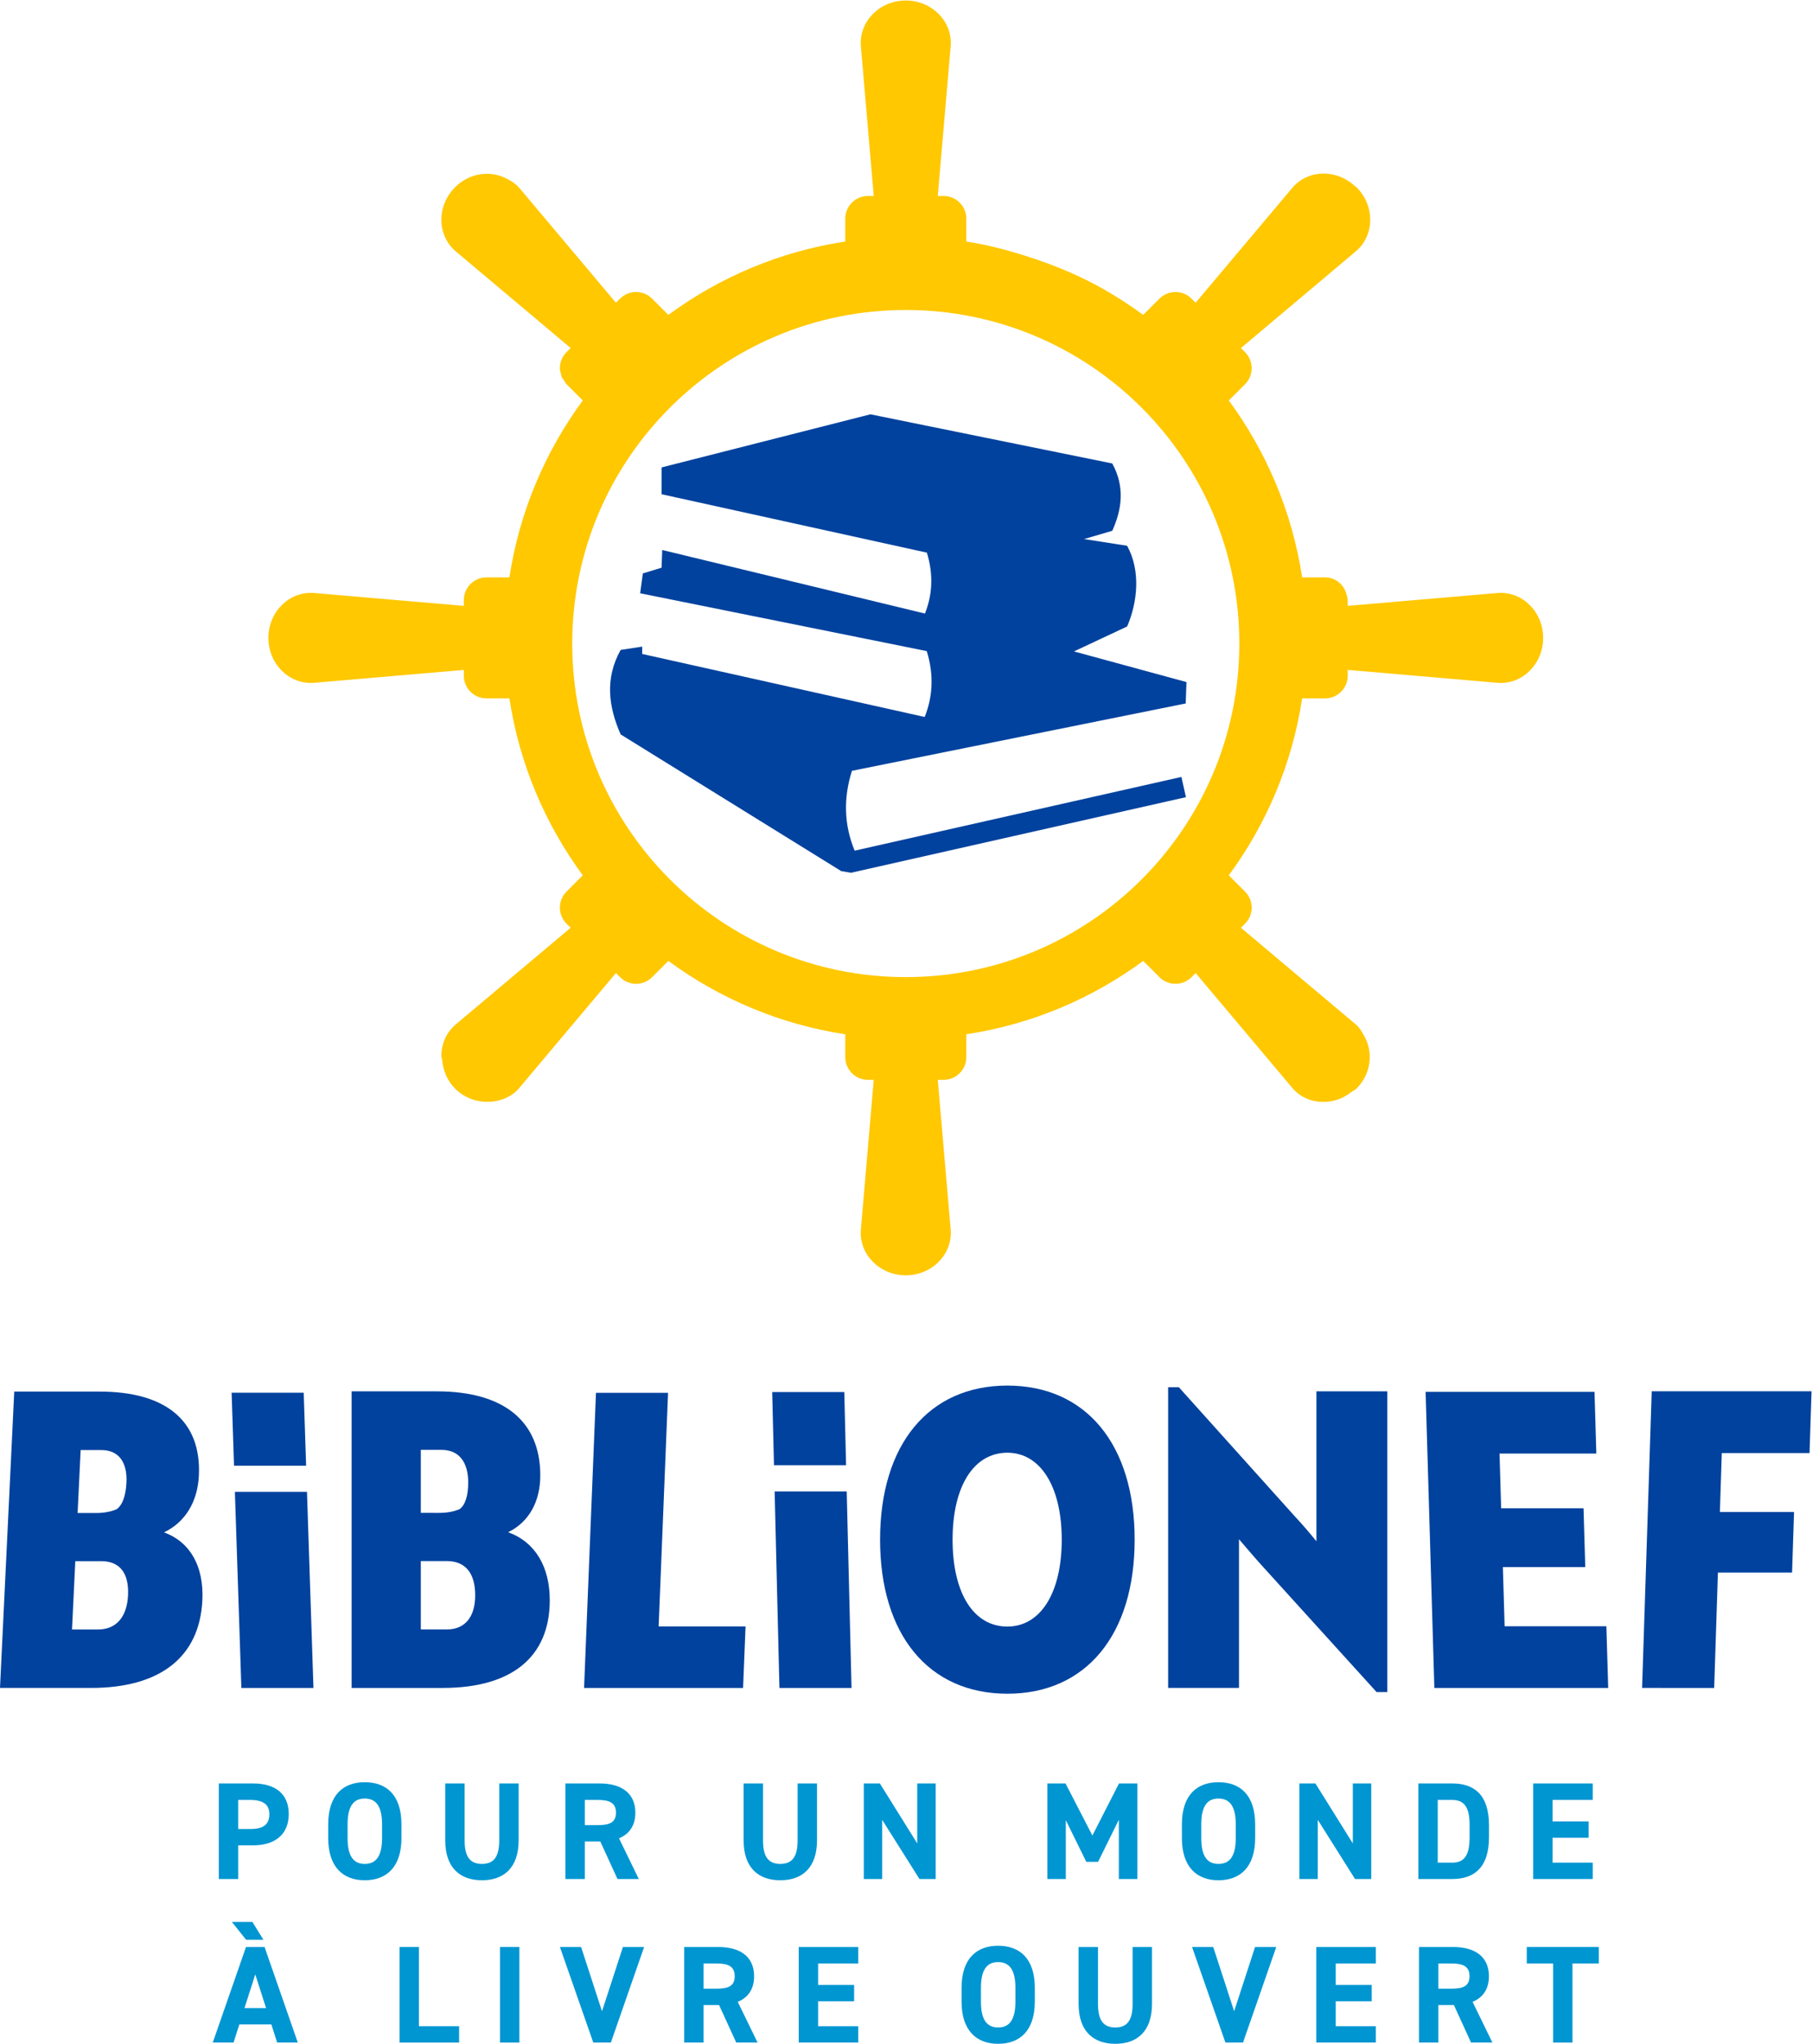
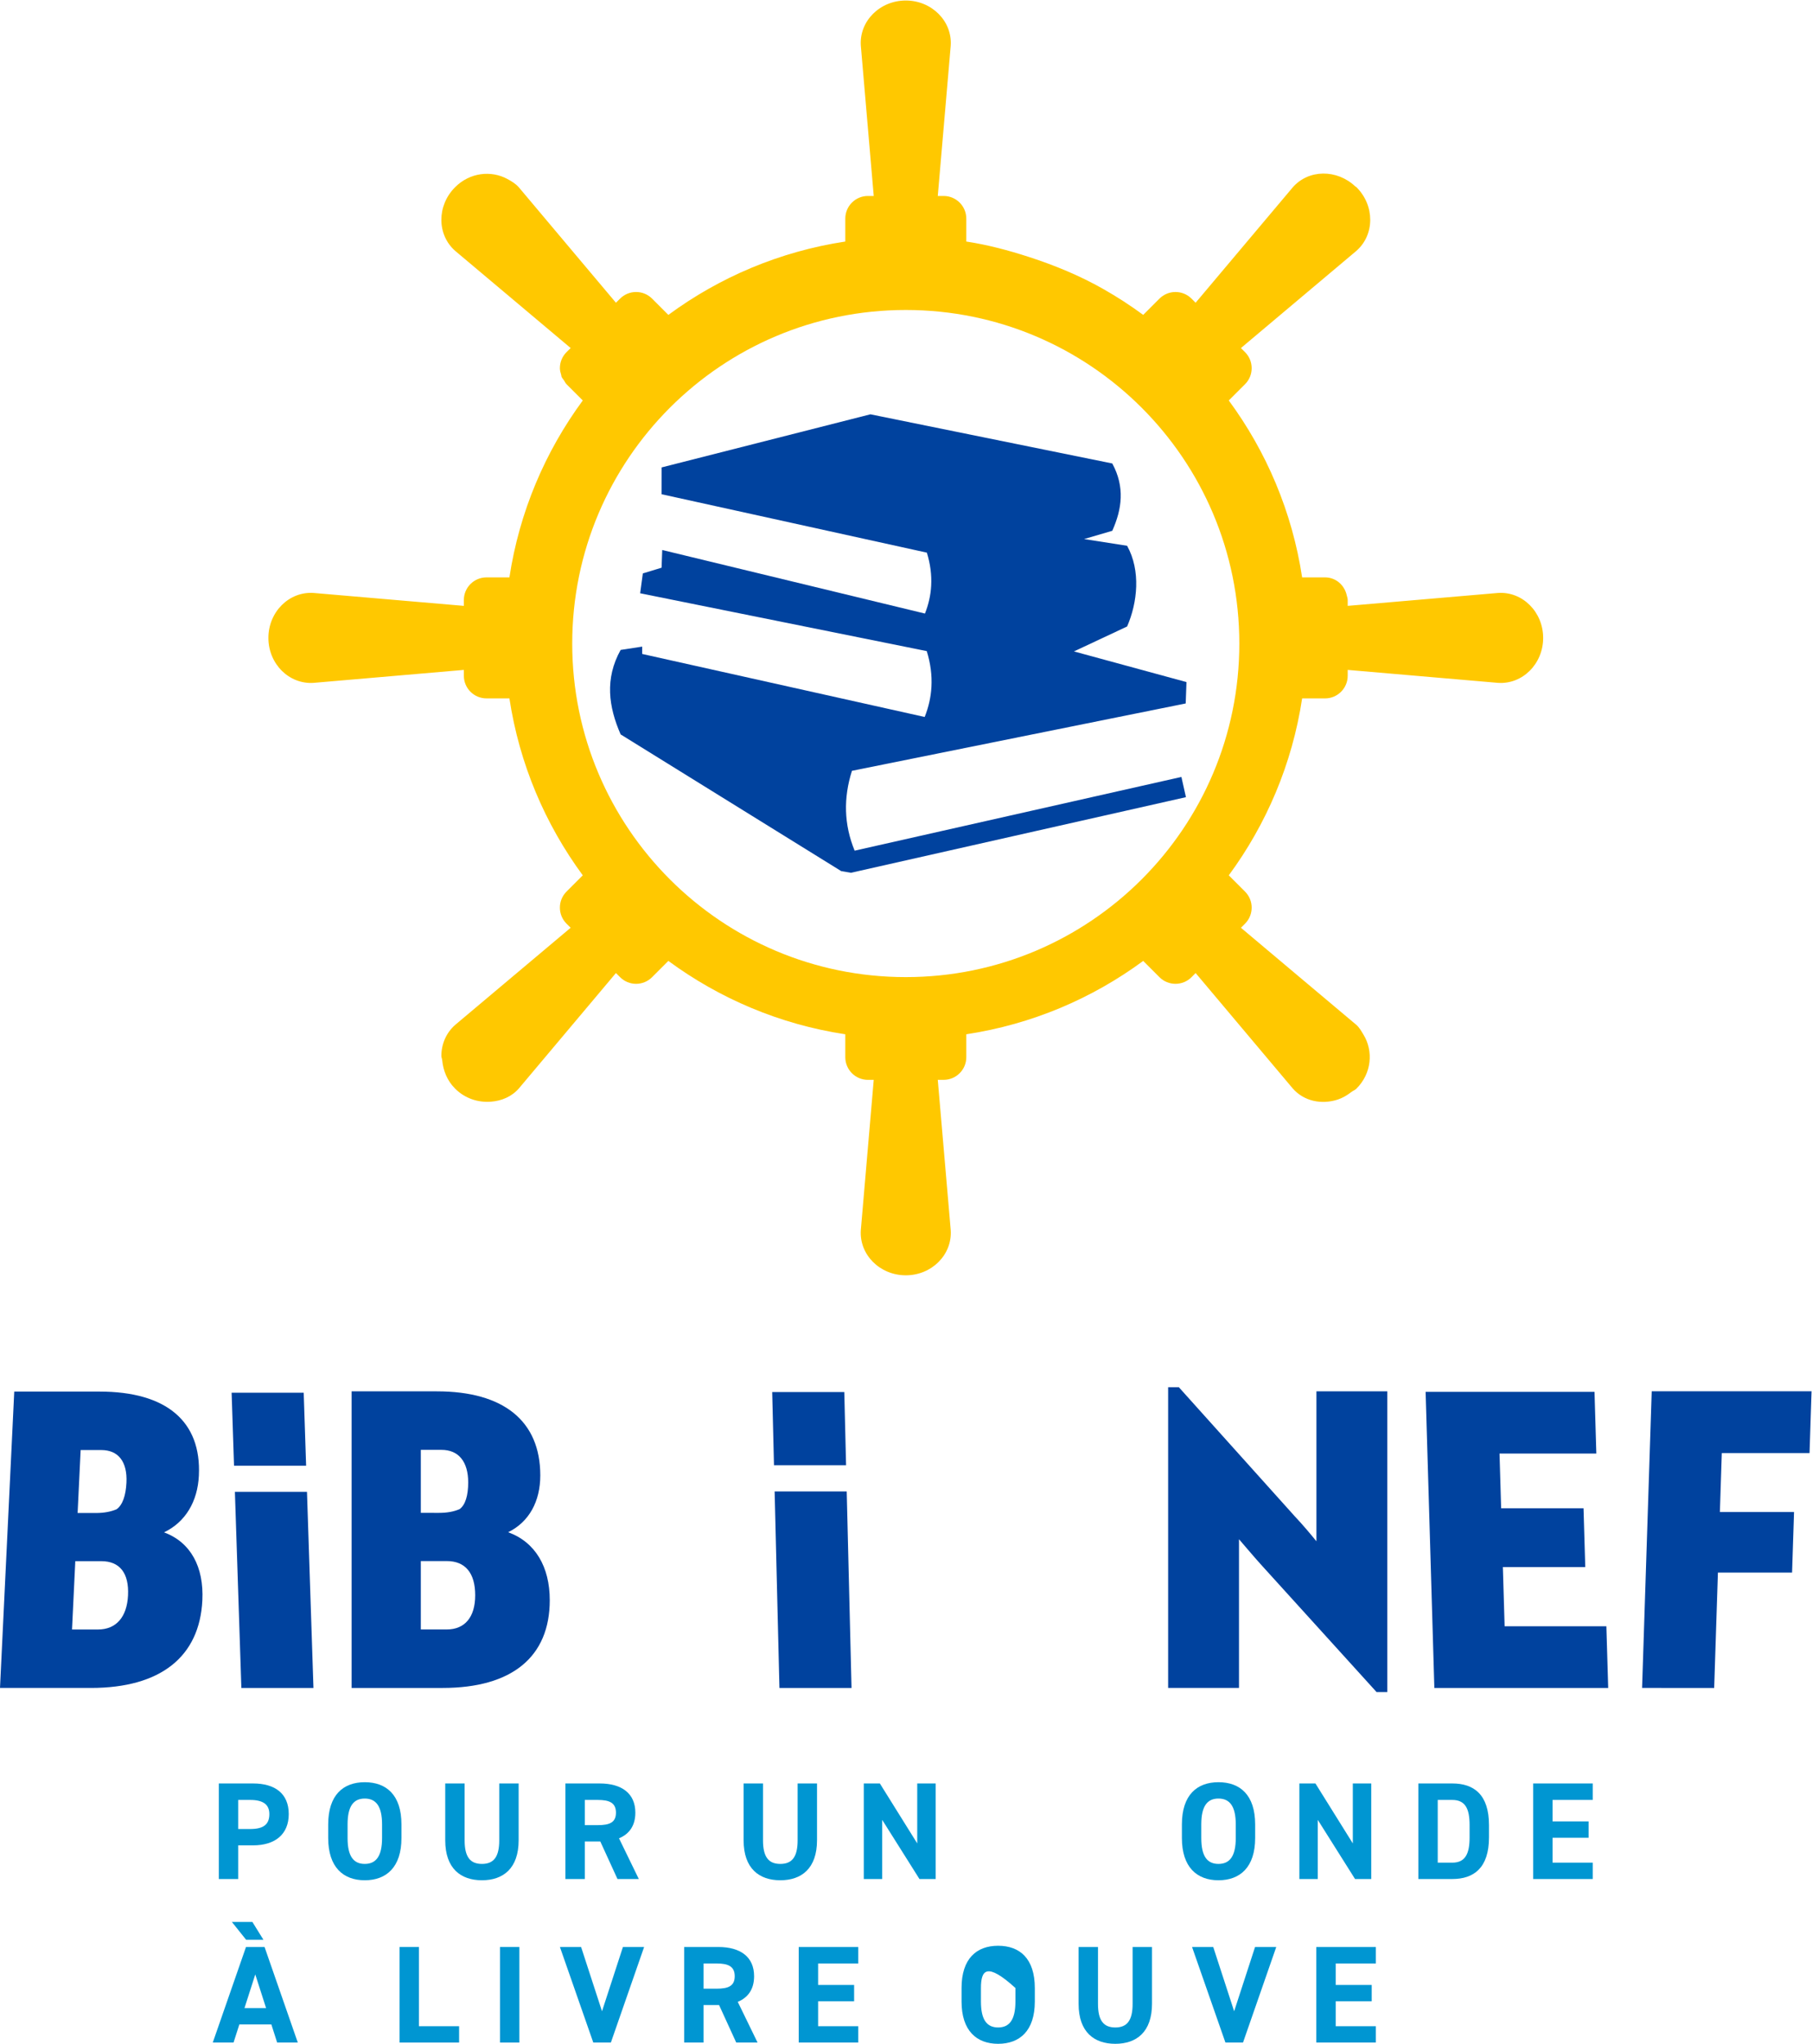
<svg xmlns="http://www.w3.org/2000/svg" xmlns:ns1="http://sodipodi.sourceforge.net/DTD/sodipodi-0.dtd" xmlns:ns2="http://www.inkscape.org/namespaces/inkscape" version="1.1" id="svg2" width="383.769" height="432.851" viewBox="0 0 383.769 432.851" ns1:docname="BIBLIONEF-Logotype-SrRGB.ai">
  <defs id="defs6">
    <clipPath clipPathUnits="userSpaceOnUse" id="clipPath16">
      <path d="M 0,324.638 H 287.827 V 0 H 0 Z" id="path14" />
    </clipPath>
  </defs>
  <ns1:namedview id="namedview4" pagecolor="#ffffff" bordercolor="#000000" borderopacity="0.25" ns2:showpageshadow="2" ns2:pageopacity="0.0" ns2:pagecheckerboard="0" ns2:deskcolor="#d1d1d1" />
  <g id="g8" ns2:groupmode="layer" ns2:label="BIBLIONEF-Logotype-SrRGB" transform="matrix(1.333,0,0,-1.333,0,432.851)">
    <g id="g10">
      <g id="g12" clip-path="url(#clipPath16)">
        <g id="g18" transform="translate(188.39,212.954)">
          <path d="m 0,0 0.122,3.398 -17.878,4.87 8.445,3.96 c 1.653,3.782 2.197,8.877 0,12.825 l -6.834,1.068 4.479,1.312 c 1.531,3.423 2.037,6.943 0,10.696 l -38.428,7.81 -33.181,-8.438 -0.006,-4.259 42.156,-9.281 c 0.561,-1.824 0.775,-3.575 0.683,-5.253 -0.079,-1.52 -0.421,-2.997 -0.988,-4.424 l -41.742,10.098 -0.103,-2.813 -2.734,-0.836 -0.024,0.007 -0.006,-0.012 -0.214,-0.068 -0.427,-3.154 45.537,-9.189 c 0.609,-1.959 0.842,-3.85 0.744,-5.663 -0.086,-1.647 -0.452,-3.246 -1.074,-4.802 L -86.357,7.865 V 9.031 L -89.78,8.506 c -2.55,-4.588 -1.915,-9.03 0,-13.424 l 35.042,-21.716 1.544,-0.268 53.231,12.014 -0.72,3.215 -51.919,-11.715 c -1.715,4.18 -1.788,8.39 -0.427,12.686 z" style="fill:#00429e;fill-opacity:1;fill-rule:nonzero;stroke:none" id="path20" />
        </g>
        <g id="g22" transform="translate(143.914,169.477)">
          <path d="m 0,0 c -29.269,0 -52.996,23.727 -52.996,52.996 0,29.269 23.727,52.997 52.996,52.997 29.269,0 52.996,-23.728 52.996,-52.997 C 52.996,23.727 29.269,0 0,0 m 94.09,61.033 -23.875,-2.05 v 0.926 c 0,0.272 -0.097,0.513 -0.155,0.769 -0.362,1.606 -1.729,2.83 -3.445,2.83 h -3.641 c -1.576,10.407 -5.676,19.99 -11.653,28.108 l 2.583,2.583 c 0.703,0.703 1.054,1.625 1.053,2.546 10e-4,0.923 -0.351,1.845 -1.054,2.548 l -0.306,0.304 -0.345,0.347 18.328,15.428 c 2.941,2.565 2.955,7.206 0.027,10.127 -0.054,0.055 -0.127,0.07 -0.183,0.122 -2.927,2.766 -7.427,2.737 -9.944,-0.149 l -15.428,-18.328 -0.651,0.651 c -0.703,0.703 -1.626,1.055 -2.548,1.054 -0.923,10e-4 -1.844,-0.351 -2.547,-1.053 l -2.581,-2.583 c -2.03,1.494 -4.153,2.869 -6.356,4.119 -3.702,2.101 -7.678,3.749 -11.795,5.082 -3.229,1.046 -6.527,1.933 -9.958,2.453 v 3.641 c 0,1.988 -1.611,3.599 -3.599,3.599 H 6.01 5.084 l 2.057,23.875 c 0.267,3.888 -3.01,7.179 -7.138,7.179 -4.134,0 -7.412,-3.291 -7.145,-7.179 l 2.051,-23.875 H -6.01 -6.017 c -1.981,0 -3.593,-1.611 -3.593,-3.592 v -3.648 c -10.415,-1.577 -19.994,-5.677 -28.112,-11.656 l -2.585,2.585 c -0.702,0.702 -1.623,1.054 -2.543,1.054 -0.921,0 -1.841,-0.352 -2.544,-1.054 l -0.659,-0.652 -6.524,7.751 -8.896,10.577 c -0.515,0.587 -1.157,0.97 -1.807,1.323 -2.595,1.418 -5.99,1.047 -8.327,-1.296 -2.921,-2.921 -2.908,-7.562 0.027,-10.127 l 18.335,-15.427 -0.659,-0.652 c -0.703,-0.703 -1.054,-1.626 -1.053,-2.549 0,-0.363 0.098,-0.718 0.207,-1.068 0.03,-0.094 0.019,-0.195 0.056,-0.286 0.087,-0.216 0.263,-0.395 0.393,-0.593 0.133,-0.201 0.221,-0.422 0.397,-0.598 l 0.152,-0.152 2.431,-2.43 C -57.292,83.499 -61.398,73.915 -62.975,63.508 h -3.641 c -1.988,0 -3.599,-1.611 -3.599,-3.599 v -0.926 l -23.868,2.051 c -3.895,0.267 -7.186,-3.011 -7.186,-7.145 0,-4.128 3.291,-7.405 7.186,-7.138 l 23.868,2.057 v -0.926 c 0,-0.994 0.402,-1.894 1.054,-2.545 0.651,-0.652 1.551,-1.054 2.545,-1.054 h 0.001 3.64 c 1.577,-10.416 5.684,-19.994 11.656,-28.113 l -2.585,-2.585 c -0.703,-0.702 -1.054,-1.623 -1.053,-2.544 -10e-4,-0.921 0.35,-1.844 1.054,-2.55 L -53.284,7.878 -53.246,7.84 -71.58,-7.581 c -1.467,-1.286 -2.204,-3.089 -2.21,-4.936 0,-0.229 0.113,-0.451 0.135,-0.68 0.155,-1.622 0.768,-3.239 2.048,-4.518 1.595,-1.596 3.688,-2.233 5.692,-2.079 1.666,0.127 3.275,0.774 4.442,2.106 l 15.42,18.335 0.659,-0.658 c 0.703,-0.703 1.623,-1.055 2.544,-1.055 0.92,0 1.841,0.352 2.543,1.055 l 2.585,2.585 c 8.118,-5.979 17.697,-10.08 28.112,-11.657 v -3.641 c 0,-1.988 1.611,-3.6 3.593,-3.6 h 0.926 l -2.051,-23.867 c -0.267,-3.895 3.011,-7.186 7.145,-7.186 4.128,0 7.405,3.291 7.138,7.186 L 5.084,-16.324 H 6.01 c 0.001,0 0.001,0.001 0.002,0.001 h 0.005 c 1.988,0 3.599,1.611 3.599,3.599 v 3.641 c 10.407,1.577 19.991,5.676 28.109,11.654 l 2.581,-2.582 c 0.703,-0.704 1.624,-1.055 2.547,-1.054 0.922,-0.001 1.845,0.35 2.548,1.054 l 0.651,0.657 15.428,-18.334 c 1.797,-2.056 4.601,-2.591 7.132,-1.775 0.781,0.253 1.494,0.676 2.182,1.204 0.263,0.202 0.571,0.302 0.813,0.544 v 0 0 c 2.425,2.419 2.714,5.955 1.112,8.578 -0.332,0.546 -0.634,1.113 -1.139,1.556 l -9.432,7.932 -8.896,7.488 0.652,0.652 c 1.405,1.412 1.405,3.689 0,5.094 l -2.585,2.585 c 5.979,8.118 10.079,17.697 11.656,28.112 h 3.64 0.008 c 1.981,0 3.592,1.612 3.592,3.6 v 0.926 L 94.09,46.751 c 3.888,-0.268 7.179,3.01 7.179,7.138 0,4.134 -3.291,7.412 -7.179,7.144" style="fill:#ffc800;fill-opacity:1;fill-rule:nonzero;stroke:none" id="path24" />
        </g>
        <g id="g26" transform="translate(11.442,65.826)">
          <path d="M 0,0 H 4.123 C 7.003,0 8.733,1.962 8.9,5.428 9.069,8.96 7.59,10.856 4.645,10.856 H 0.522 Z m 3.769,18.507 c 1.309,0 2.366,0.197 3.301,0.589 0.948,0.654 1.478,2.158 1.579,4.251 0.157,3.27 -1.258,5.166 -4.006,5.166 H 1.37 L 0.89,18.507 Z M 20.709,4.643 C 20.278,-4.316 14.083,-9.286 3.022,-9.286 H -11.442 L -9.178,37.8 H 4.369 c 10.603,0 16.201,-4.709 15.787,-13.341 -0.198,-4.12 -2.123,-7.39 -5.539,-9.025 4.244,-1.57 6.346,-5.493 6.092,-10.791" style="fill:#00429e;fill-opacity:1;fill-rule:nonzero;stroke:none" id="path28" />
        </g>
        <g id="g30" transform="translate(38.35,56.539)">
          <path d="M 0,0 -1.029,31.154 H 10.425 L 11.453,0 Z" style="fill:#00429e;fill-opacity:1;fill-rule:nonzero;stroke:none" id="path32" />
        </g>
        <g id="g34" transform="translate(66.862,65.833)">
          <path d="m 0,0 h 4.123 c 2.88,0 4.517,1.964 4.517,5.432 0,3.535 -1.571,5.433 -4.517,5.433 H 0 Z m 2.88,18.522 c 1.309,0 2.356,0.197 3.272,0.589 0.917,0.654 1.375,2.16 1.375,4.254 0,3.273 -1.505,5.171 -4.254,5.171 H 0 V 18.522 Z M 20.486,4.647 C 20.486,-4.319 14.53,-9.294 3.469,-9.294 H -10.995 V 37.83 H 2.552 c 10.604,0 16.429,-4.713 16.429,-13.352 0,-4.123 -1.768,-7.396 -5.106,-9.032 4.32,-1.571 6.611,-5.498 6.611,-10.799" style="fill:#00429e;fill-opacity:1;fill-rule:nonzero;stroke:none" id="path36" />
        </g>
        <g id="g38" transform="translate(92.8,56.539)">
-           <path d="M 0,0 1.891,46.891 H 13.344 L 11.847,9.769 h 13.81 L 25.263,0 Z" style="fill:#00429e;fill-opacity:1;fill-rule:nonzero;stroke:none" id="path40" />
-         </g>
+           </g>
        <g id="g42" transform="translate(123.841,56.539)">
          <path d="M 0,0 -0.764,31.223 H 10.689 L 11.453,0 Z" style="fill:#00429e;fill-opacity:1;fill-rule:nonzero;stroke:none" id="path44" />
        </g>
        <g id="g46" transform="translate(37.184,91.845)">
          <path d="M 0,0 -0.383,11.602 H 11.07 L 11.453,0 Z" style="fill:#00429e;fill-opacity:1;fill-rule:nonzero;stroke:none" id="path48" />
        </g>
        <g id="g50" transform="translate(122.975,91.924)">
          <path d="M 0,0 -0.285,11.627 H 11.169 L 11.453,0 Z" style="fill:#00429e;fill-opacity:1;fill-rule:nonzero;stroke:none" id="path52" />
        </g>
        <g id="g54" transform="translate(160.055,66.291)">
-           <path d="M 0,0 C 5.236,0 8.639,5.302 8.639,13.81 8.639,22.253 5.236,27.62 0,27.62 -5.367,27.62 -8.705,22.253 -8.705,13.81 -8.705,5.302 -5.367,0 0,0 m 0,38.288 c 12.501,0 20.224,-9.36 20.224,-24.478 0,-15.119 -7.723,-24.478 -20.224,-24.478 -12.501,0 -20.224,9.359 -20.224,24.478 0,15.118 7.723,24.478 20.224,24.478" style="fill:#00429e;fill-opacity:1;fill-rule:nonzero;stroke:none" id="path56" />
-         </g>
+           </g>
        <g id="g58" transform="translate(200.259,76.24)">
          <path d="M 0,0 C -1.178,1.309 -2.487,2.88 -3.403,3.927 V -19.7 h -11.258 v 47.778 h 1.702 L 5.498,7.527 C 6.741,6.218 8.05,4.647 8.901,3.6 v 23.824 h 11.257 v -47.779 h -1.701 z" style="fill:#00429e;fill-opacity:1;fill-rule:nonzero;stroke:none" id="path60" />
        </g>
        <g id="g62" transform="translate(227.897,56.539)">
          <path d="m 0,0 -1.388,47.043 h 26.834 l 0.289,-9.801 H 10.354 l 0.257,-8.69 h 13.09 l 0.276,-9.343 H 10.886 L 11.164,9.8 H 27.33 L 27.62,0 Z" style="fill:#00429e;fill-opacity:1;fill-rule:nonzero;stroke:none" id="path64" />
        </g>
        <g id="g66" transform="translate(273.567,93.854)">
          <path d="m 0,0 -0.304,-9.361 h 11.782 l -0.313,-9.623 H -0.616 l -0.595,-18.33 H -12.665 L -11.134,9.82 H 14.26 L 13.941,0 Z" style="fill:#00429e;fill-opacity:1;fill-rule:nonzero;stroke:none" id="path68" />
        </g>
        <g id="g70" transform="translate(39.76,34.126)">
          <path d="M 0,0 C 2.134,0 3.036,0.748 3.036,2.376 3.036,3.828 2.134,4.62 0,4.62 H -1.915 V 0 Z m -1.915,-2.597 v -5.346 h -3.08 V 7.239 h 5.434 c 3.499,0 5.677,-1.606 5.677,-4.863 0,-3.212 -2.156,-4.973 -5.677,-4.973 z" style="fill:#0096d2;fill-opacity:1;fill-rule:nonzero;stroke:none" id="path72" />
        </g>
        <g id="g74" transform="translate(55.225,32.695)">
          <path d="m 0,0 c 0,-2.904 0.946,-4.114 2.729,-4.114 1.782,0 2.75,1.21 2.75,4.114 v 2.156 c 0,2.905 -0.968,4.115 -2.75,4.115 C 0.946,6.271 0,5.061 0,2.156 Z m 2.729,-6.711 c -3.411,0 -5.809,2.068 -5.809,6.711 v 2.156 c 0,4.687 2.398,6.711 5.809,6.711 3.432,0 5.831,-2.024 5.831,-6.711 V 0 c 0,-4.643 -2.399,-6.711 -5.831,-6.711" style="fill:#0096d2;fill-opacity:1;fill-rule:nonzero;stroke:none" id="path76" />
        </g>
        <g id="g78" transform="translate(82.404,41.365)">
          <path d="m 0,0 v -9.021 c 0,-4.49 -2.465,-6.36 -5.831,-6.36 -3.366,0 -5.831,1.87 -5.831,6.337 V 0 h 3.08 v -9.044 c 0,-2.596 0.858,-3.74 2.751,-3.74 1.893,0 2.75,1.144 2.75,3.74 l 0,9.044 z" style="fill:#0096d2;fill-opacity:1;fill-rule:nonzero;stroke:none" id="path80" />
        </g>
        <g id="g82" transform="translate(94.983,34.742)">
          <path d="M 0,0 C 1.827,0 2.883,0.396 2.883,1.979 2.883,3.564 1.827,4.004 0,4.004 H -2.067 V 0 Z M 3.125,-8.56 0.396,-2.597 H -2.067 V -8.56 H -5.148 V 6.623 h 5.434 c 3.499,0 5.677,-1.562 5.677,-4.644 0,-2.045 -0.945,-3.387 -2.596,-4.07 L 6.514,-8.56 Z" style="fill:#0096d2;fill-opacity:1;fill-rule:nonzero;stroke:none" id="path84" />
        </g>
        <g id="g86" transform="translate(129.811,41.365)">
          <path d="m 0,0 v -9.021 c 0,-4.49 -2.465,-6.36 -5.831,-6.36 -3.366,0 -5.831,1.87 -5.831,6.337 V 0 h 3.081 v -9.044 c 0,-2.596 0.857,-3.74 2.75,-3.74 1.893,0 2.75,1.144 2.75,3.74 l 0,9.044 z" style="fill:#0096d2;fill-opacity:1;fill-rule:nonzero;stroke:none" id="path88" />
        </g>
        <g id="g90" transform="translate(148.662,41.365)">
          <path d="m 0,0 v -15.183 h -2.574 l -5.919,9.396 v -9.396 H -11.42 V 0 h 2.553 l 5.94,-9.527 V 0 Z" style="fill:#0096d2;fill-opacity:1;fill-rule:nonzero;stroke:none" id="path92" />
        </g>
        <g id="g94" transform="translate(173.565,33.092)">
-           <path d="M 0,0 4.225,8.273 H 7.15 V -6.909 H 4.202 v 9.417 l -3.3,-6.689 H -0.969 L -4.225,2.442 V -6.909 H -7.151 V 8.273 h 2.882 z" style="fill:#0096d2;fill-opacity:1;fill-rule:nonzero;stroke:none" id="path96" />
-         </g>
+           </g>
        <g id="g98" transform="translate(190.865,32.695)">
          <path d="m 0,0 c 0,-2.904 0.946,-4.114 2.729,-4.114 1.782,0 2.75,1.21 2.75,4.114 v 2.156 c 0,2.905 -0.968,4.115 -2.75,4.115 C 0.946,6.271 0,5.061 0,2.156 Z m 2.729,-6.711 c -3.411,0 -5.809,2.068 -5.809,6.711 v 2.156 c 0,4.687 2.398,6.711 5.809,6.711 3.432,0 5.831,-2.024 5.831,-6.711 V 0 c 0,-4.643 -2.399,-6.711 -5.831,-6.711" style="fill:#0096d2;fill-opacity:1;fill-rule:nonzero;stroke:none" id="path100" />
        </g>
        <g id="g102" transform="translate(217.869,41.365)">
          <path d="m 0,0 v -15.183 h -2.574 l -5.919,9.396 v -9.396 H -11.42 V 0 h 2.553 l 5.94,-9.527 V 0 Z" style="fill:#0096d2;fill-opacity:1;fill-rule:nonzero;stroke:none" id="path104" />
        </g>
        <g id="g106" transform="translate(233.495,32.783)">
          <path d="m 0,0 v 1.98 c 0,2.619 -0.704,3.983 -2.751,3.983 h -2.311 v -9.967 h 2.311 C -0.704,-4.004 0,-2.618 0,0 M -8.142,-6.601 V 8.582 h 5.391 C 0.682,8.582 3.08,6.821 3.08,1.98 V 0 c 0,-4.818 -2.398,-6.601 -5.831,-6.601 z" style="fill:#0096d2;fill-opacity:1;fill-rule:nonzero;stroke:none" id="path108" />
        </g>
        <g id="g110" transform="translate(253.062,41.365)">
          <path d="m 0,0 v -2.619 h -6.381 v -3.41 h 5.721 v -2.597 h -5.721 v -3.96 H 0 v -2.597 H -9.462 V 0 Z" style="fill:#0096d2;fill-opacity:1;fill-rule:nonzero;stroke:none" id="path112" />
        </g>
        <g id="g114" transform="translate(38.844,5.677)">
          <path d="M 0,0 H 3.432 L 1.716,5.347 Z m 3.014,10.848 h -2.75 l -2.267,2.839 H 1.254 Z M -5.039,-5.479 0.241,9.704 H 3.19 L 8.471,-5.479 H 5.192 l -0.923,2.883 h -5.083 l -0.924,-2.883 z" style="fill:#0096d2;fill-opacity:1;fill-rule:nonzero;stroke:none" id="path116" />
        </g>
        <g id="g118" transform="translate(66.563,2.795)">
          <path d="M 0,0 H 6.382 V -2.597 H -3.08 V 12.586 H 0 Z" style="fill:#0096d2;fill-opacity:1;fill-rule:nonzero;stroke:none" id="path120" />
        </g>
        <path d="M 82.52,0.198 H 79.439 V 15.381 H 82.52 Z" style="fill:#0096d2;fill-opacity:1;fill-rule:nonzero;stroke:none" id="path122" />
        <g id="g124" transform="translate(92.328,15.381)">
          <path d="M 0,0 3.322,-10.21 6.645,0 h 3.367 L 4.73,-15.183 H 1.937 L -3.366,0 Z" style="fill:#0096d2;fill-opacity:1;fill-rule:nonzero;stroke:none" id="path126" />
        </g>
        <g id="g128" transform="translate(113.852,8.758)">
          <path d="M 0,0 C 1.827,0 2.883,0.396 2.883,1.979 2.883,3.564 1.827,4.004 0,4.004 H -2.068 V 0 Z M 3.125,-8.56 0.396,-2.597 H -2.068 V -8.56 h -3.08 V 6.623 h 5.434 c 3.499,0 5.677,-1.562 5.677,-4.644 0,-2.045 -0.945,-3.387 -2.596,-4.07 L 6.514,-8.56 Z" style="fill:#0096d2;fill-opacity:1;fill-rule:nonzero;stroke:none" id="path130" />
        </g>
        <g id="g132" transform="translate(136.366,15.381)">
          <path d="m 0,0 v -2.619 h -6.381 v -3.41 h 5.721 v -2.597 h -5.721 v -3.96 H 0 v -2.597 H -9.462 V 0 Z" style="fill:#0096d2;fill-opacity:1;fill-rule:nonzero;stroke:none" id="path134" />
        </g>
        <g id="g136" transform="translate(155.856,6.711)">
-           <path d="m 0,0 c 0,-2.904 0.946,-4.114 2.729,-4.114 1.782,0 2.75,1.21 2.75,4.114 v 2.156 c 0,2.905 -0.968,4.115 -2.75,4.115 C 0.946,6.271 0,5.061 0,2.156 Z m 2.729,-6.711 c -3.411,0 -5.809,2.068 -5.809,6.711 v 2.156 c 0,4.687 2.398,6.711 5.809,6.711 3.432,0 5.831,-2.024 5.831,-6.711 V 0 c 0,-4.643 -2.399,-6.711 -5.831,-6.711" style="fill:#0096d2;fill-opacity:1;fill-rule:nonzero;stroke:none" id="path138" />
+           <path d="m 0,0 c 0,-2.904 0.946,-4.114 2.729,-4.114 1.782,0 2.75,1.21 2.75,4.114 v 2.156 C 0.946,6.271 0,5.061 0,2.156 Z m 2.729,-6.711 c -3.411,0 -5.809,2.068 -5.809,6.711 v 2.156 c 0,4.687 2.398,6.711 5.809,6.711 3.432,0 5.831,-2.024 5.831,-6.711 V 0 c 0,-4.643 -2.399,-6.711 -5.831,-6.711" style="fill:#0096d2;fill-opacity:1;fill-rule:nonzero;stroke:none" id="path138" />
        </g>
        <g id="g140" transform="translate(183.035,15.381)">
          <path d="m 0,0 v -9.021 c 0,-4.49 -2.465,-6.36 -5.831,-6.36 -3.366,0 -5.831,1.87 -5.831,6.337 V 0 h 3.081 v -9.044 c 0,-2.596 0.857,-3.74 2.75,-3.74 1.893,0 2.75,1.144 2.75,3.74 l 0,9.044 z" style="fill:#0096d2;fill-opacity:1;fill-rule:nonzero;stroke:none" id="path142" />
        </g>
        <g id="g144" transform="translate(192.765,15.381)">
          <path d="M 0,0 3.322,-10.21 6.645,0 h 3.367 L 4.73,-15.183 H 1.937 L -3.366,0 Z" style="fill:#0096d2;fill-opacity:1;fill-rule:nonzero;stroke:none" id="path146" />
        </g>
        <g id="g148" transform="translate(218.603,15.381)">
          <path d="m 0,0 v -2.619 h -6.382 v -3.41 h 5.722 v -2.597 h -5.722 v -3.96 H 0 v -2.597 H -9.462 V 0 Z" style="fill:#0096d2;fill-opacity:1;fill-rule:nonzero;stroke:none" id="path150" />
        </g>
        <g id="g152" transform="translate(230.603,8.758)">
-           <path d="M 0,0 C 1.827,0 2.883,0.396 2.883,1.979 2.883,3.564 1.827,4.004 0,4.004 H -2.067 V 0 Z M 3.125,-8.56 0.396,-2.597 H -2.067 V -8.56 H -5.148 V 6.623 h 5.434 c 3.499,0 5.677,-1.562 5.677,-4.644 0,-2.045 -0.945,-3.387 -2.596,-4.07 L 6.514,-8.56 Z" style="fill:#0096d2;fill-opacity:1;fill-rule:nonzero;stroke:none" id="path154" />
-         </g>
+           </g>
        <g id="g156" transform="translate(254.022,15.381)">
-           <path d="m 0,0 v -2.619 h -4.18 v -12.564 h -3.081 v 12.564 h -4.18 V 0 Z" style="fill:#0096d2;fill-opacity:1;fill-rule:nonzero;stroke:none" id="path158" />
-         </g>
+           </g>
      </g>
    </g>
  </g>
</svg>